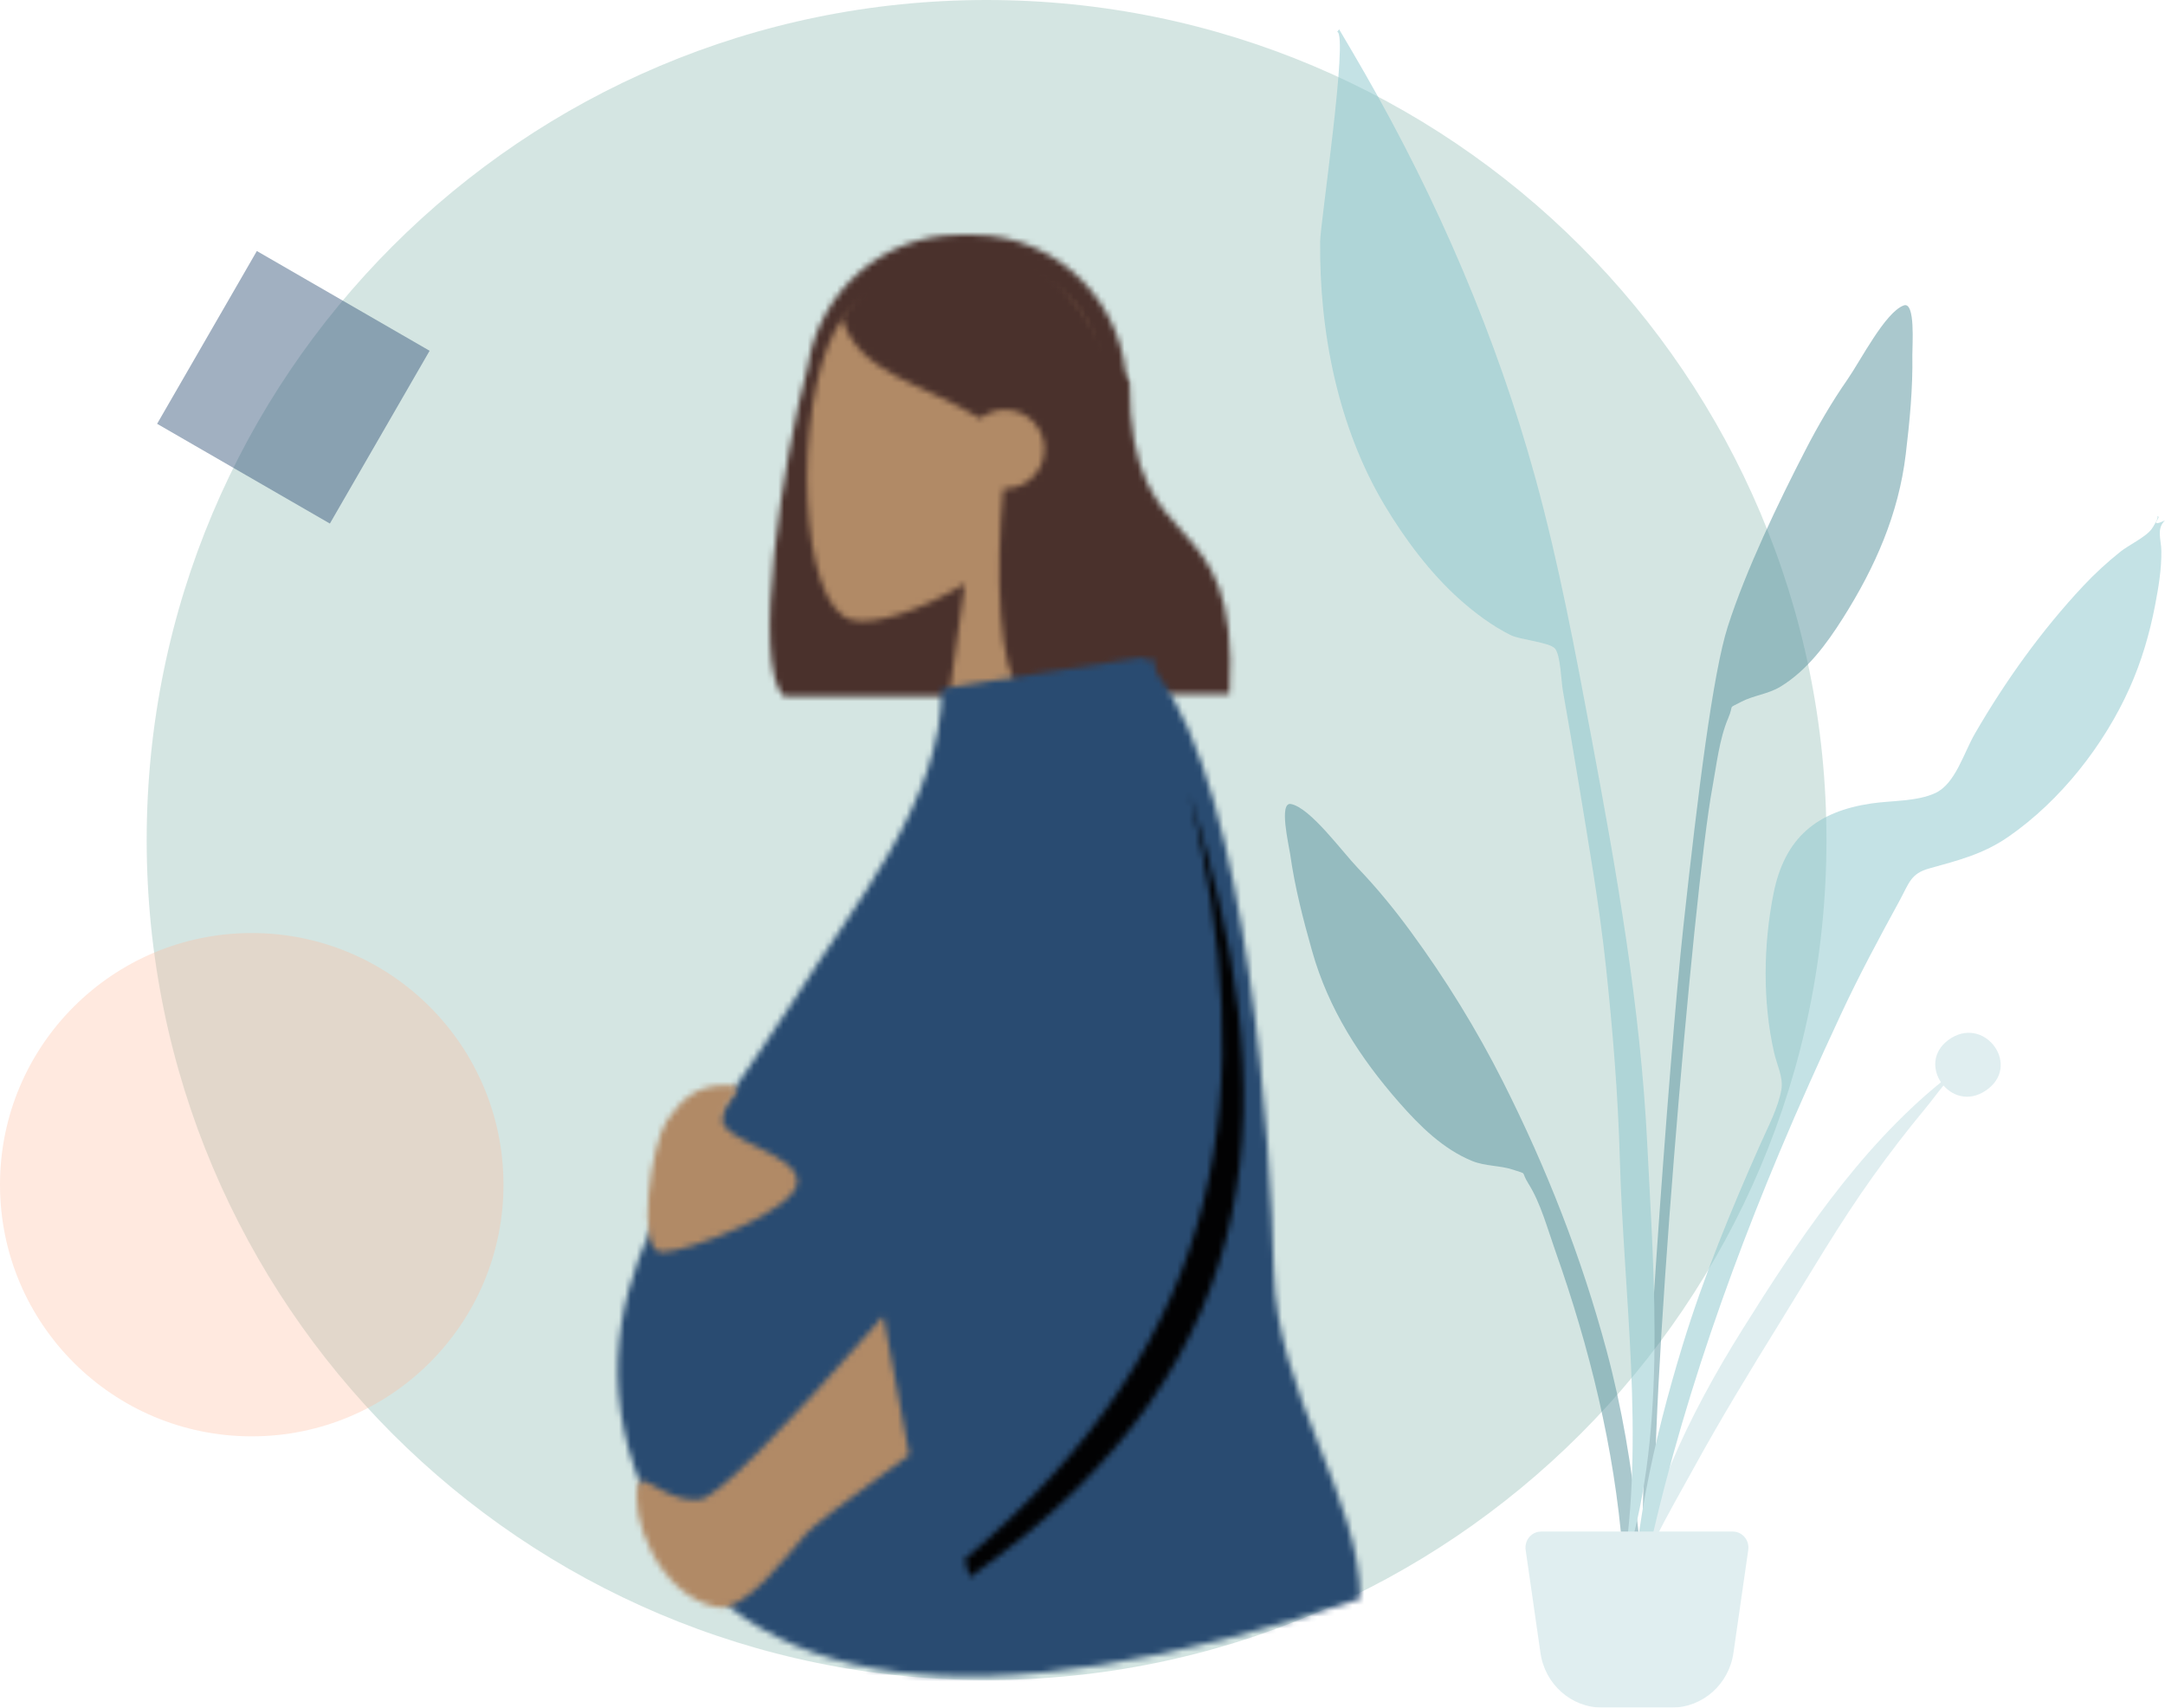
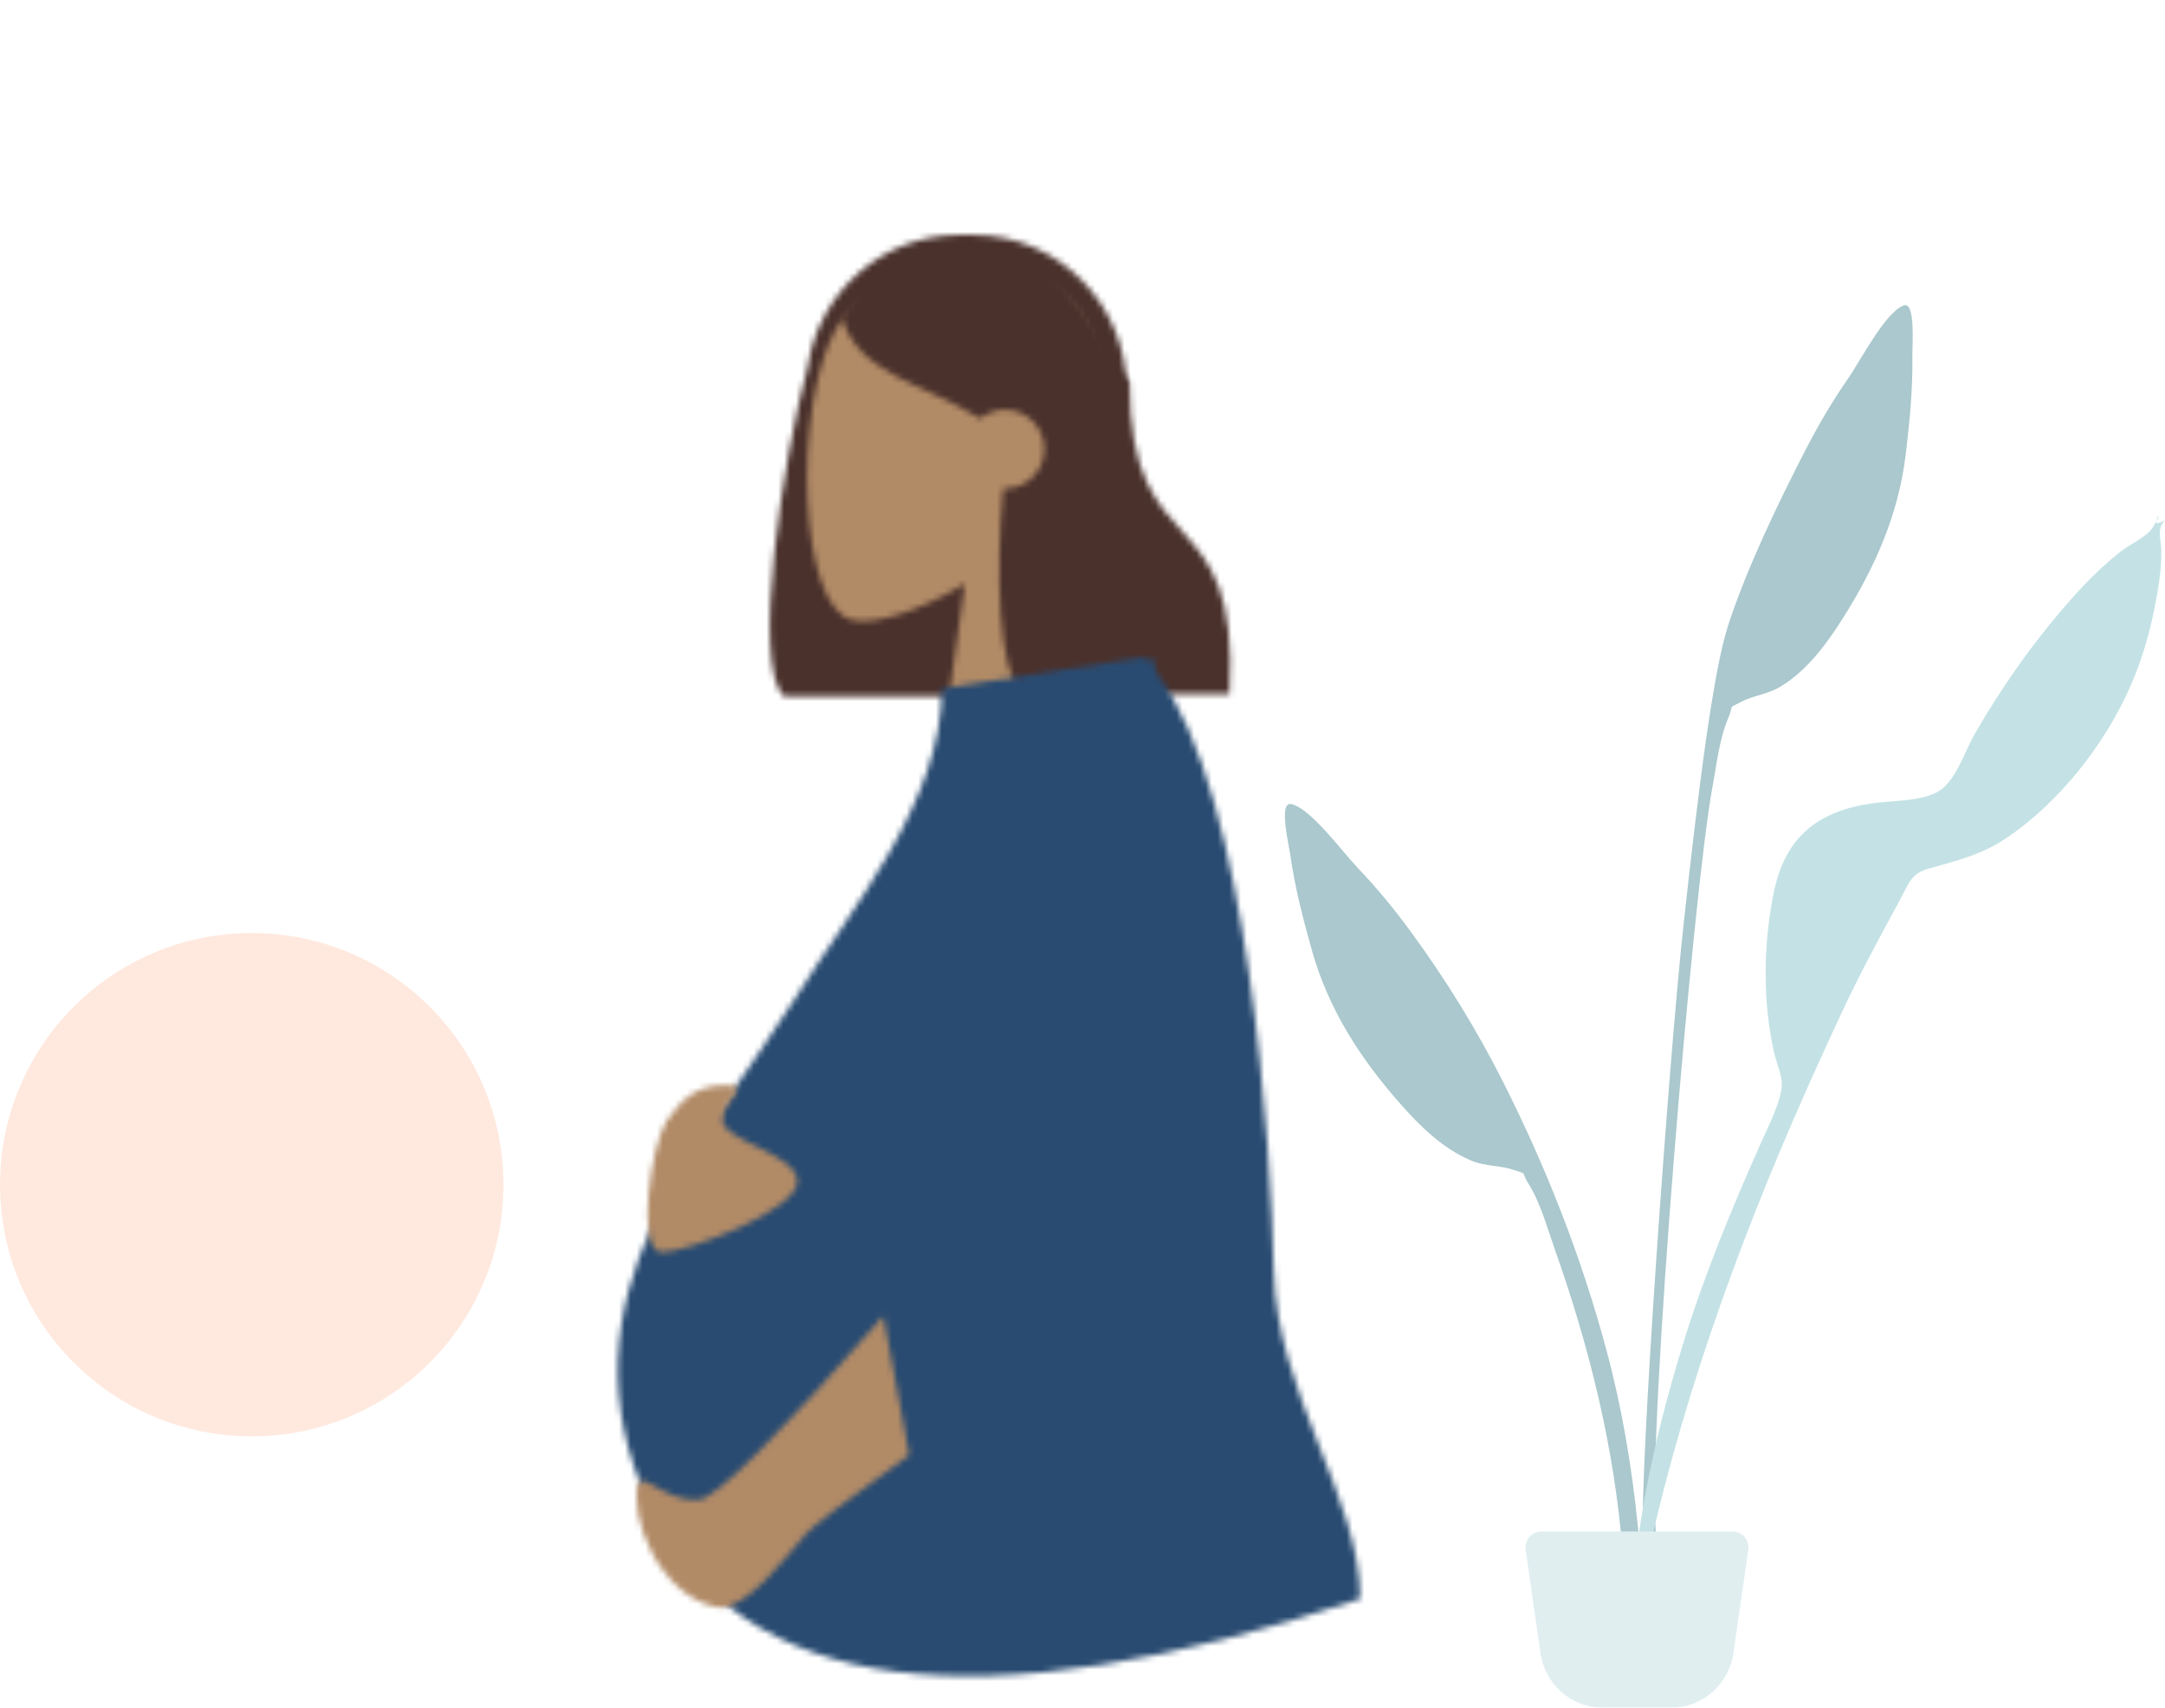
<svg xmlns="http://www.w3.org/2000/svg" xmlns:xlink="http://www.w3.org/1999/xlink" width="369px" height="291px" viewBox="0 0 369 291" version="1.1">
  <title>Group 90</title>
  <desc>Created with Sketch.</desc>
  <defs>
    <path d="M32.337,0.027 C19.24,0.027 8.396,9.776 6.513,22.488 L6.513,22.488 C2.326,38.087 -3.132,73.165 2.437,78.667 L2.437,78.667 L37.661,78.667 L37.67,78.478 C50.725,77.017 60.879,65.824 60.879,52.23 L60.879,52.23 L60.879,26.436 C60.879,11.85 49.188,0.027 34.766,0.027 L34.766,0.027 L32.337,0.027 Z" id="path-1" />
    <path d="M4.809,11.2 C-2.252,24.444 -1.414,58.035 7.714,60.402 L7.714,60.402 C11.353,61.345 19.106,59.035 26.997,54.249 L26.997,54.249 L22.044,89.505 L51.289,89.505 L41.222,42.286 C46.838,35.657 50.638,27.529 50.003,18.424 L50.003,18.424 C49.07,5.062 39.199,0.001 28.802,0.001 L28.802,0.001 C18.782,-6.27006973e-05 8.275,4.7 4.809,11.2 L4.809,11.2 Z" id="path-3" />
    <path d="M0.049,12.288 C2.886,22.047 13.894,23.493 23.676,29.575 L23.676,29.575 C24.827,28.636 26.296,28.074 27.898,28.074 L27.898,28.074 C31.601,28.074 34.602,31.082 34.602,34.793 L34.602,34.793 C34.602,38.507 31.601,41.514 27.898,41.514 L27.898,41.514 C27.796,41.514 27.694,41.513 27.594,41.508 L27.594,41.508 C26.246,56.022 26.786,72.597 30.802,76.532 L30.802,76.532 L66.148,76.532 C68.118,42.228 49.086,55.511 49.086,23.211 L49.086,23.211 C47.899,22.05 46.778,20.9 45.668,19.909 L45.668,19.909 L45.707,18.957 C39.587,6.395 31.821,0.114 22.412,0.114 L22.412,0.114 C8.298,0.114 3.843,6.699 0.049,12.288 L0.049,12.288 Z" id="path-5" />
    <path d="M90.265,0.547 L89.752,0.036 L55.529,5.332 C55.529,24.592 40.217,42.614 30.529,58.12 L30.529,58.12 C15.472,82.223 -11.323,108.94 5.857,144.748 L5.857,144.748 C21.336,177.014 61.657,182.253 126.82,160.466 L126.82,160.466 C126.82,143.089 112.549,125.616 112.095,104.486 L112.095,104.486 C111.66,84.372 107.903,23.422 92.218,2.834 L92.218,2.834 C91.933,1.906 91.643,0.972 91.349,0.036 L91.349,0.036 L90.265,0.547 Z" id="path-7" />
    <path d="M5.228,6.06 C2.453,10 -0.174,28.597 4.281,28.597 L4.281,28.597 C8.735,28.597 27.399,21.408 27.399,16.576 L27.399,16.576 C27.399,11.744 14.664,9.696 14.664,6.06 L14.664,6.06 C14.664,2.421 19.905,0.162 15.213,0.162 L15.213,0.162 C10.521,0.162 8.001,2.115 5.228,6.06 L5.228,6.06 Z M10.687,70.753 C8.248,70.961 6.102,70.069 4.39,69.177 L4.39,69.177 C2.386,68.133 0.972,67.089 0.373,67.806 L0.373,67.806 C-1.465,73.309 3.731,87.083 13.664,89.085 L13.664,89.085 C18.407,90.042 25.746,80.189 28.772,76.697 L28.772,76.697 C29.961,75.326 35.864,70.807 46.482,63.148 L46.482,63.148 C44.21,51.331 42.735,43.445 42.059,39.486 L42.059,39.486 C23.958,60.093 13.5,70.515 10.687,70.753 L10.687,70.753 Z" id="path-9" />
    <path d="M0.275,130.604 L0.423,131.144 C0.655,131.974 0.891,132.82 1.129,133.676 L1.129,133.676 C54.43,96.255 54.453,50.906 38.597,0.075 L38.597,0.075 C50.548,50.117 45.685,92.321 0.275,130.604 L0.275,130.604 Z" id="path-11" />
  </defs>
  <g id="Signup-1" stroke="none" stroke-width="1" fill="none" fill-rule="evenodd">
    <g id="Group-90">
-       <path d="M168.149,-2.84217094e-14 C247.21,-2.84217094e-14 311.3,64.09 311.3,143.149 C311.3,222.209 247.21,286.3 168.149,286.3 C89.09,286.3 25,222.209 25,143.149 C25,64.09 89.09,-2.84217094e-14 168.149,-2.84217094e-14" id="Fill-1" fill="#AACDC6" opacity="0.5" />
      <g id="Group-59" transform="translate(131.15, 40)">
        <g id="Group-5">
          <mask id="mask-2" fill="white">
            <use xlink:href="#path-1" />
          </mask>
          <g id="Clip-4" />
          <polygon id="Fill-3" fill="#4A312C" mask="url(#mask-2)" points="-5.138 83.917 66.087 83.917 66.087 -5.224 -5.138 -5.224" />
        </g>
        <g id="Group-8" transform="translate(6.3, 5.25)">
          <mask id="mask-4" fill="white">
            <use xlink:href="#path-3" />
          </mask>
          <g id="Clip-7" />
          <polygon id="Fill-6" fill="#B18A66" mask="url(#mask-4)" points="-5.116 94.746 56.516 94.746 56.516 -5.241 -5.116 -5.241" />
        </g>
        <g id="Group-11" transform="translate(12.25, 1.75)">
          <mask id="mask-6" fill="white">
            <use xlink:href="#path-5" />
          </mask>
          <g id="Clip-10" />
          <polygon id="Fill-9" fill="#4A312C" mask="url(#mask-6)" points="-5.176 81.756 71.519 81.756 71.519 -5.109 -5.176 -5.109" />
        </g>
      </g>
      <g id="Group-58" transform="translate(105, 112)">
        <g id="Group-16">
          <mask id="mask-8" fill="white">
            <use xlink:href="#path-7" />
          </mask>
          <g id="Clip-15" />
          <polygon id="Fill-14" fill="#294B71" mask="url(#mask-8)" points="-4.939 178.87 132.063 178.87 132.063 -5.194 -4.939 -5.194" />
        </g>
        <g id="Group-19" transform="translate(3.5, 72.8)">
          <mask id="mask-10" fill="white">
            <use xlink:href="#path-9" />
          </mask>
          <g id="Clip-18" />
          <polygon id="Fill-17" fill="#B18A66" mask="url(#mask-10)" points="-5.196 94.378 51.686 94.378 51.686 -5.066 -5.196 -5.066" />
        </g>
        <g id="Group-22" transform="translate(59.15, 23.1)">
          <mask id="mask-12" fill="white">
            <use xlink:href="#path-11" />
          </mask>
          <g id="Clip-21" />
-           <polygon id="Fill-20" fill="#020203" mask="url(#mask-12)" points="-4.942 138.902 53.025 138.902 53.025 -5.151 -4.942 -5.151" />
        </g>
      </g>
      <g id="Plant-Left" opacity="0.5" transform="translate(219, 5)" fill-rule="nonzero">
        <path d="M95.887,59.656 C98.134,56.422 102.306,48.206 105.469,47.051 C107.507,46.306 106.913,54.007 106.938,55.476 C107.036,61.157 106.488,66.802 105.811,72.436 C104.592,82.596 100.605,91.644 95.137,100.291 C92.324,104.741 89.023,109.244 84.452,112.02 C82.348,113.299 79.816,113.513 77.739,114.614 C75.319,115.897 76.636,114.86 75.546,117.405 C74.031,120.939 73.547,125.498 72.846,129.268 C69.629,146.577 61.839,238.075 63.189,255.682 C63.309,257.242 61.153,257.615 61.046,255.71 C60.474,245.609 65.424,175.657 67.921,152.781 C70.419,129.905 72.946,109.695 75.48,101.78 C78.554,92.178 84.107,80.631 88.728,71.677 C90.875,67.517 93.215,63.501 95.887,59.656 Z" id="Leaf" fill="#56919C" />
-         <path d="M113.069,172.233 C118.957,167.887 125.331,176.09 120.003,180.437 C117.057,182.84 113.978,181.986 112.244,179.983 C111.119,181.362 110.065,182.805 109.053,184.023 C105.97,187.735 103.055,191.536 100.27,195.425 C94.484,203.505 89.525,212.041 84.34,220.421 C79.224,228.692 74.148,237.005 69.51,245.486 C65.582,252.671 60.345,261.123 59,269 C61.041,252.295 68.785,236.238 78.007,221.511 C87.153,206.905 97.65,190.953 111.813,179.427 C110.371,177.295 110.331,174.253 113.069,172.233 Z" id="Leaf" fill="#C1DEE2" />
        <path d="M1.033,132.017 C4.336,132.661 9.734,140.115 12.457,142.955 C15.693,146.33 18.628,149.927 21.396,153.696 C27.353,161.808 32.681,170.433 37.212,179.428 C44.598,194.09 50.516,209.142 54.81,225.11 C57.439,234.884 59.141,245.014 60.149,255.074 C60.34,256.971 62.334,271.598 59.461,271.992 C56.876,272.347 57.675,260.885 57.55,259.326 C56.141,241.737 51.919,224.623 46.046,208.045 C44.767,204.433 43.579,200.01 41.533,196.76 C40.06,194.419 41.522,195.235 38.934,194.349 C36.711,193.588 34.178,193.774 31.902,192.843 C26.956,190.82 22.997,186.893 19.526,182.943 C12.781,175.266 7.436,166.961 4.649,157.125 C3.104,151.671 1.683,146.185 0.895,140.563 C0.691,139.109 -1.095,131.602 1.033,132.017 Z" id="Leaf" fill="#56919C" />
-         <path d="M13.561,7.392 C25.956,28.936 36.142,52.601 42.718,76.57 C46.703,91.092 49.49,105.995 52.259,120.789 C56.546,143.697 60.601,166.603 61.754,189.918 C62.915,213.368 65.209,240.414 57.548,263 C61.375,240.069 57.731,215.661 57.086,192.588 C56.778,181.573 55.884,170.666 54.713,159.716 C53.575,149.094 51.717,138.522 49.987,127.983 C49.145,122.85 48.259,117.725 47.358,112.603 C47.089,111.075 46.976,106.54 46.008,105.496 C45.035,104.445 40.068,104.017 38.508,103.246 C35.368,101.693 32.415,99.487 29.801,97.156 C24.789,92.688 20.43,86.85 16.989,81.095 C9.028,67.778 5.845,51.528 6.006,36.105 C6.037,33.111 10.841,0.868 8.912,0.424 C9.028,0.287 9.138,0.146 9.241,0 C10.702,2.451 12.136,4.92 13.561,7.392 Z" id="Leaf" fill="#89C5CC" />
        <path d="M147.763,85.097 C147.955,84.82 149.201,82.896 148.574,83.019 C149.851,82.768 146.816,85.141 150,83.685 C148.488,85.115 149.361,86.973 149.381,88.898 C149.414,92.023 148.892,95.122 148.304,98.18 C147.376,103.014 145.992,107.714 143.985,112.209 C139.608,122.007 132.178,131.439 123.356,137.564 C119.001,140.589 114.733,141.619 109.766,143.011 C106.629,143.89 106.38,145.516 104.715,148.565 C101.248,154.916 97.842,161.244 94.785,167.81 C91.134,175.649 87.589,183.498 84.246,191.475 C72.984,218.348 63.817,246.188 59.003,275 C58.885,258.021 62.806,240.535 67.753,224.351 C71.356,212.56 76.047,201.194 81.05,189.943 C82.262,187.217 84.1,183.711 84.614,180.701 C84.975,178.593 83.873,176.565 83.368,174.344 C81.401,165.695 81.542,156.005 83.269,147.309 C85.174,137.72 90.683,133.27 100.001,131.912 C103.409,131.415 107.741,131.597 110.866,130.142 C114.27,128.557 115.675,123.347 117.611,120.003 C122.811,111.02 128.989,102.404 136.083,94.835 C138.048,92.739 140.16,90.806 142.401,89.014 C143.815,87.883 146.8,86.49 147.763,85.097 Z" id="Leaf" fill="#89C5CC" />
        <path d="M43.661,256 L76.34,256 C77.809,256 79,257.221 79,258.727 C79,258.86 78.99,258.993 78.972,259.125 L76.446,276.683 C75.676,282.035 71.196,286 65.918,286 L54.082,286 C48.805,286 44.325,282.035 43.555,276.683 L41.029,259.125 C40.814,257.635 41.819,256.249 43.273,256.029 C43.401,256.01 43.531,256 43.661,256 Z" id="Base" fill="#C1DEE2" />
      </g>
-       <rect id="Rectangle" fill="#294B71" opacity="0.441" transform="translate(50, 66) rotate(30) translate(-50, -66) " x="33" y="49" width="34" height="34" />
      <ellipse id="Oval" fill="#FFBB9B" fill-rule="nonzero" opacity="0.322" cx="42.906" cy="201.887" rx="42.906" ry="42.887" />
    </g>
  </g>
</svg>